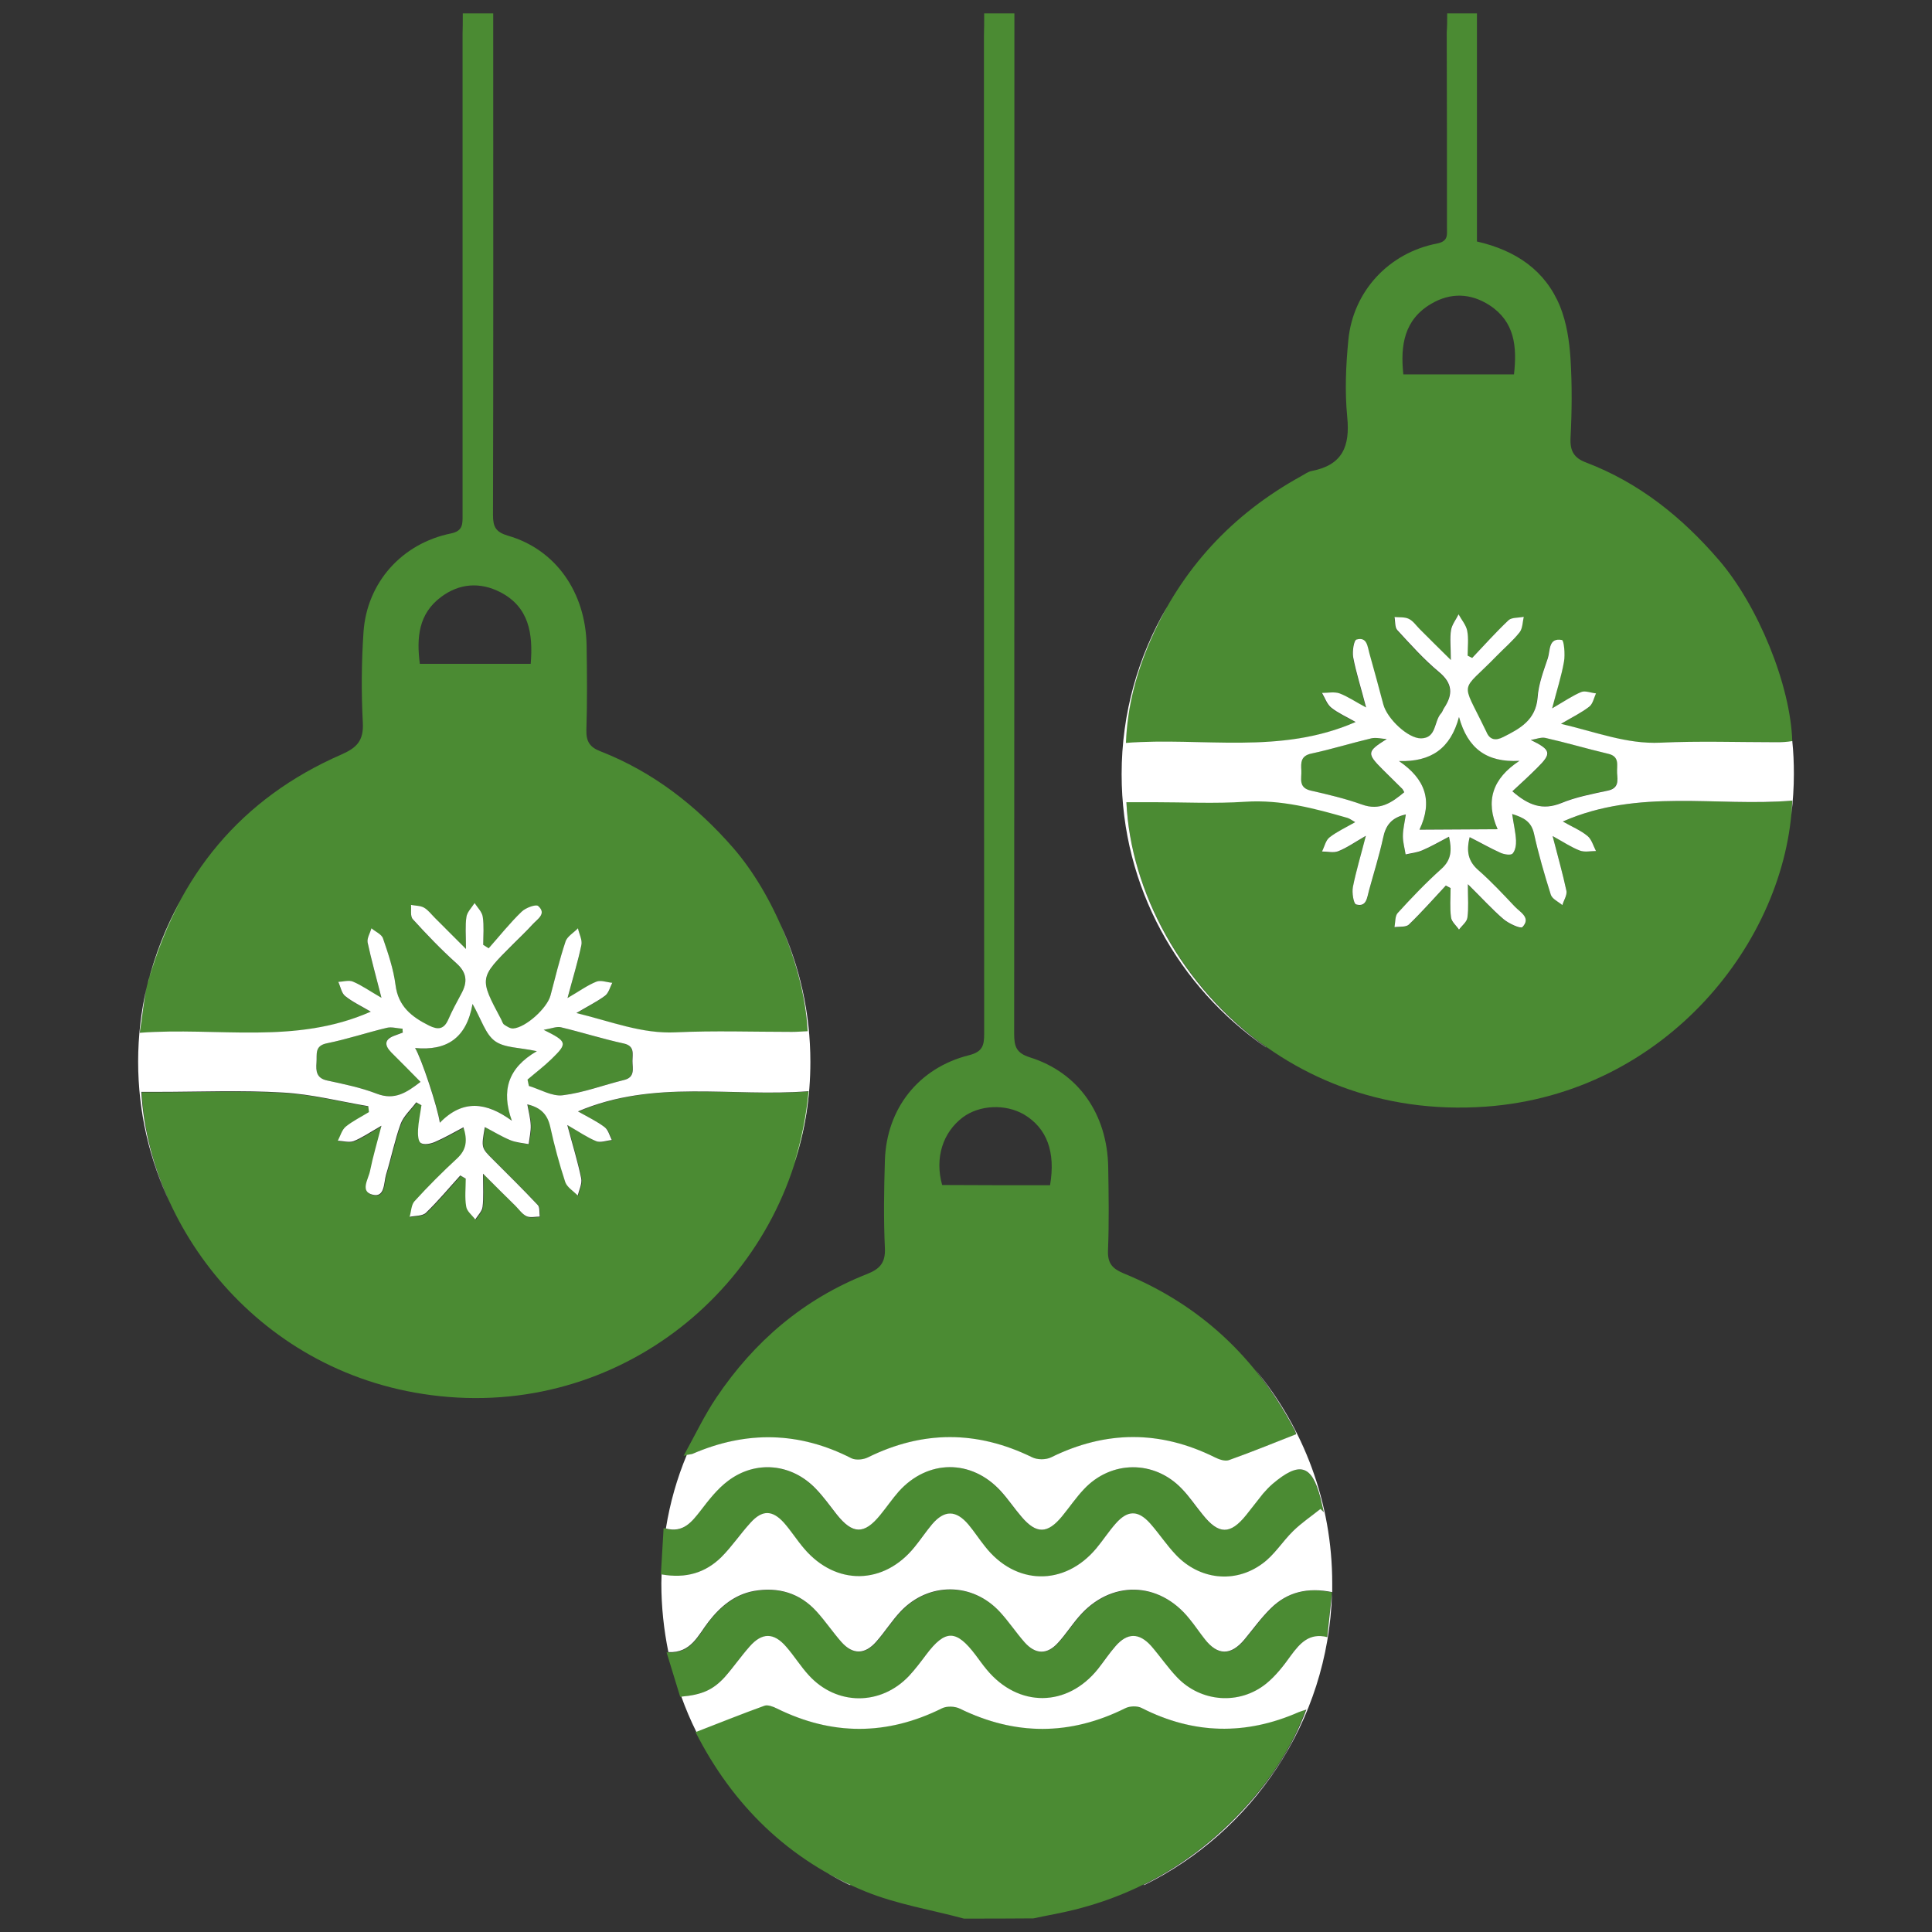
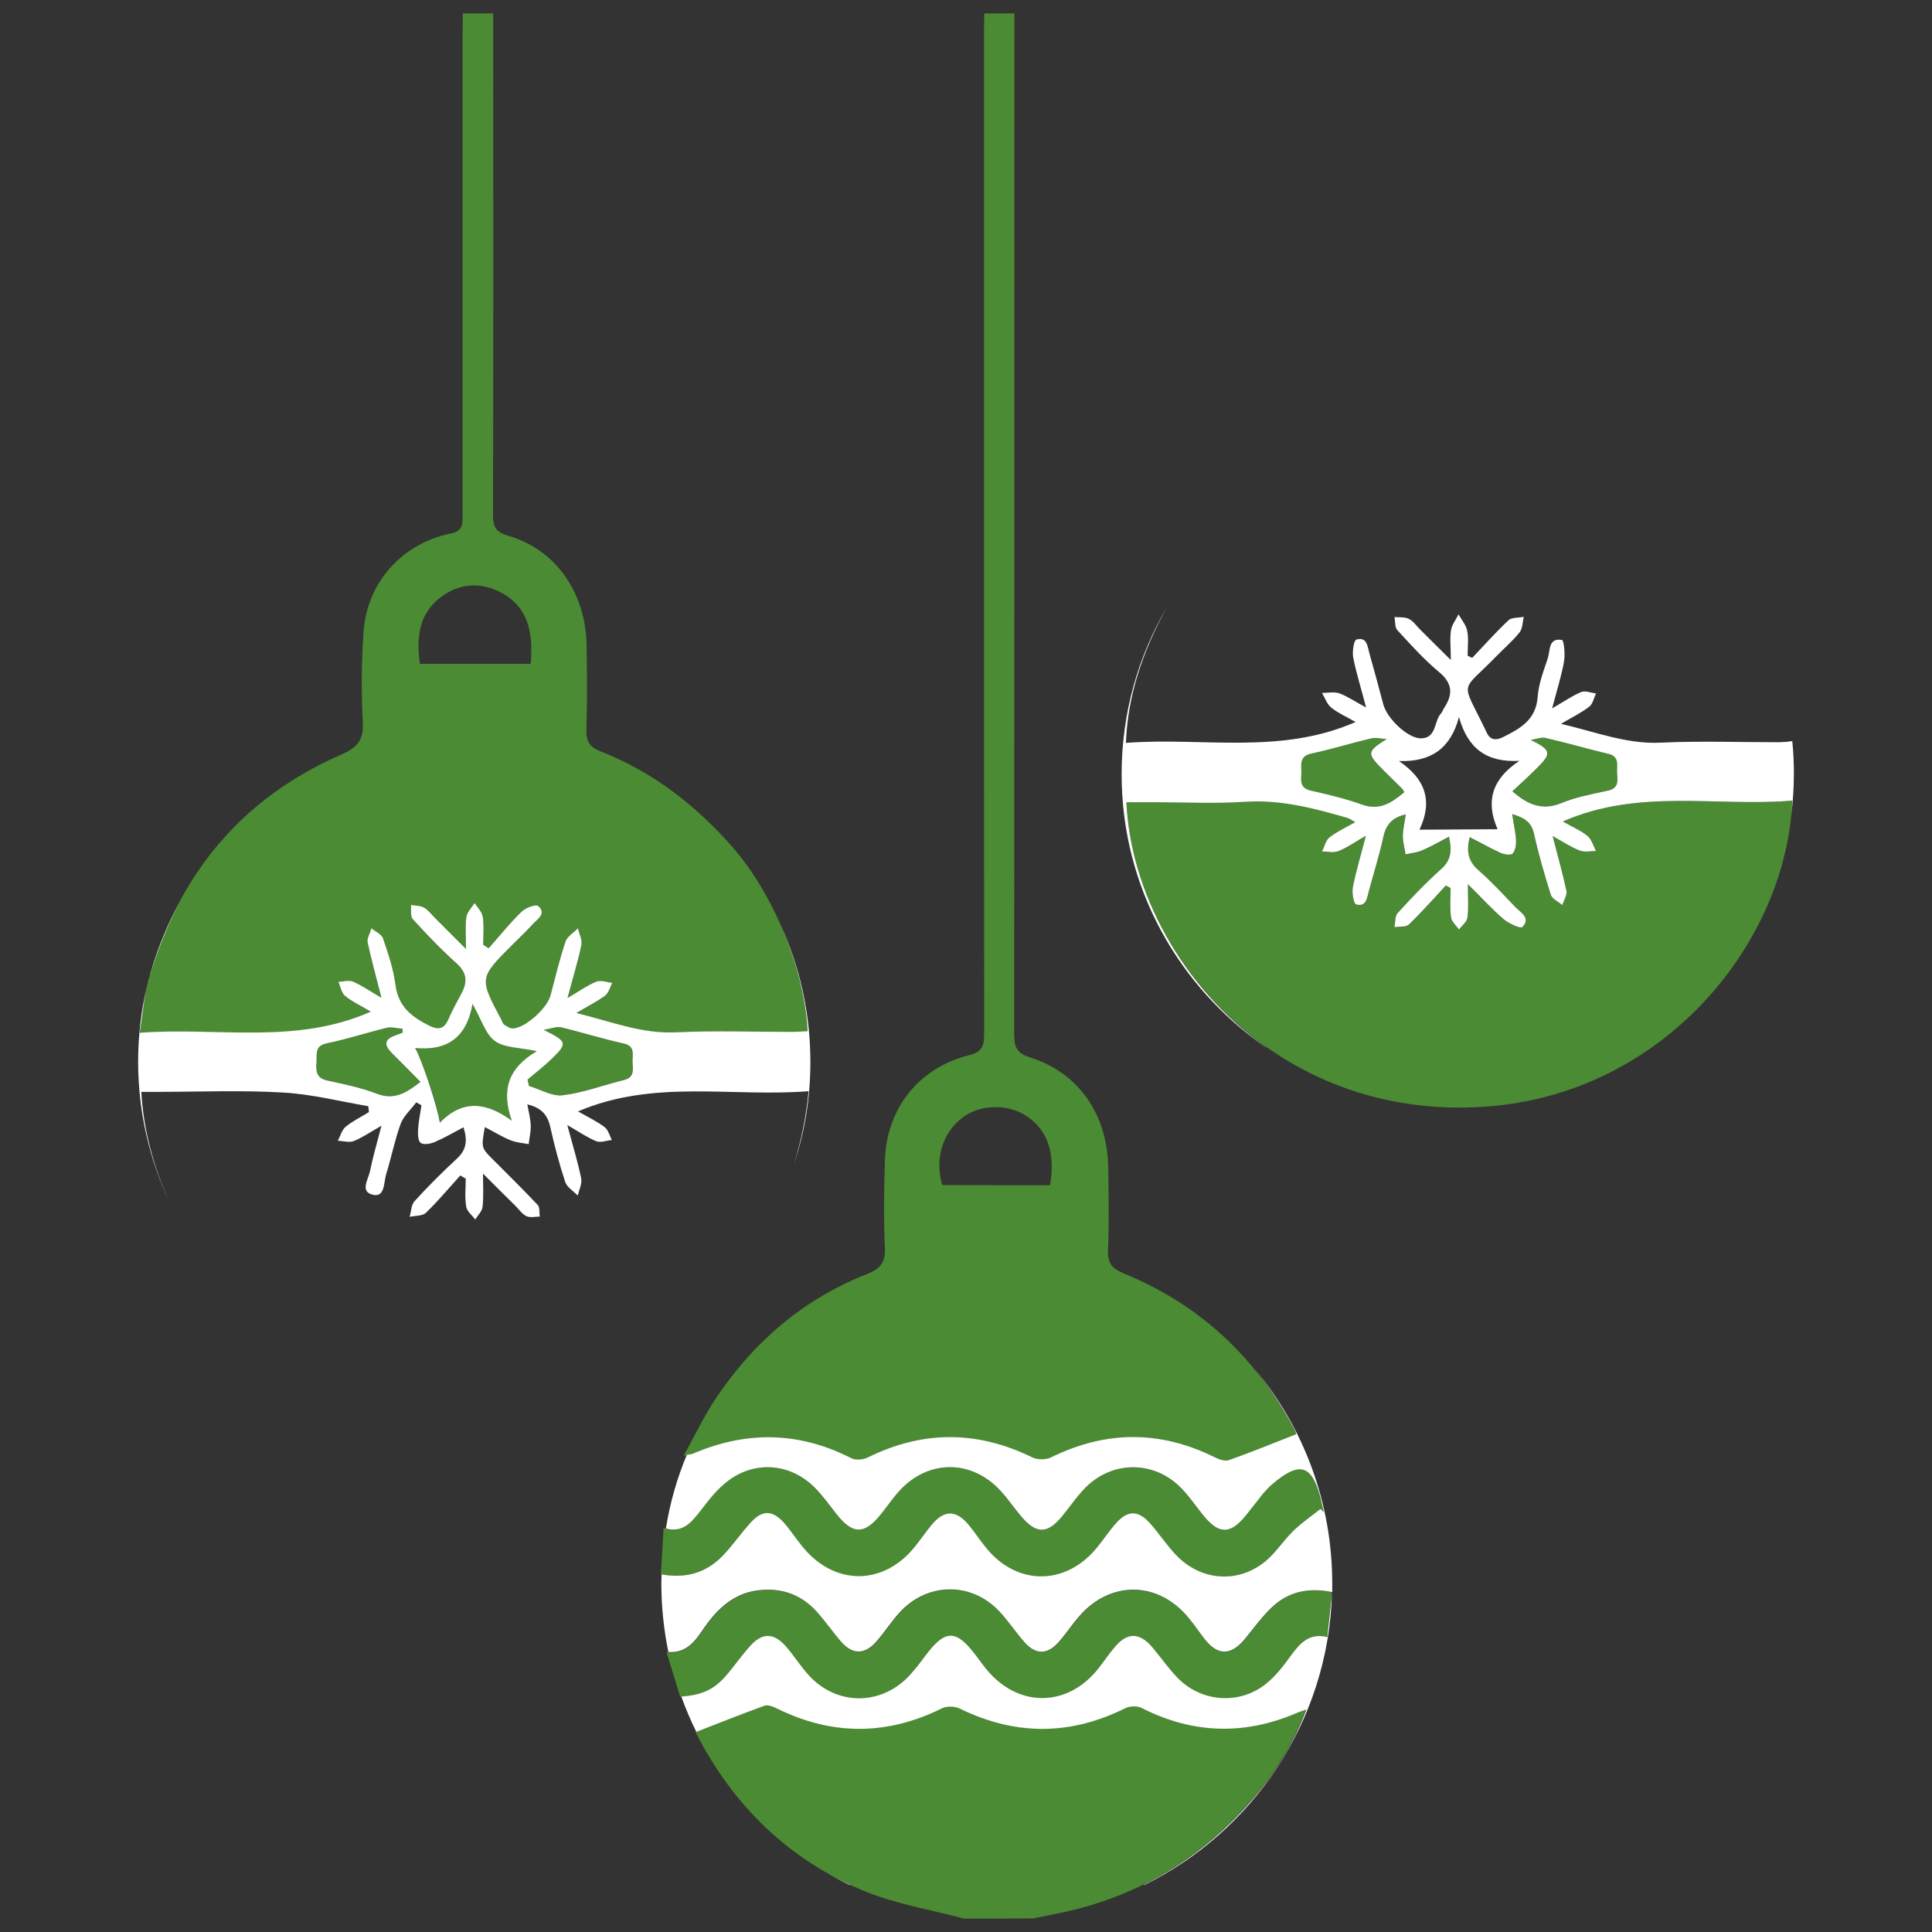
<svg xmlns="http://www.w3.org/2000/svg" version="1.1" id="Capa_1" x="0px" y="0px" viewBox="0 0 850.4 850.4" style="enable-background:new 0 0 850.4 850.4;" xml:space="preserve">
  <rect x="0" y="0" width="850.4" height="850.4" fill="#333333" stroke="none" />
  <style type="text/css">
	.st0{fill:#FFCD07;}
	.st1{fill:#4B8B33;}
	.st2{fill:#FFFFFF;}
</style>
  <g id="logo">
    <g>
      <g>
        <path class="st0" d="M-43.9-758.8" />
        <path class="st1" d="M-43.9-769.3 M-43.9-748.6" />
      </g>
    </g>
  </g>
  <g>
    <g id="tfFewE.tif">
      <g>
        <path class="st1" d="M424.3,844.5c-14.5-3.9-29.5-6.3-43.3-11.9c-33.9-13.8-58.6-38.1-74.9-70.3c10.2-4,20.1-7.9,30.2-11.6     c1.5-0.5,3.8,0.4,5.4,1.2c24.3,12,48.5,12,72.8-0.1c2.1-1,5.6-0.9,7.8,0.2c24.4,11.9,48.5,11.9,72.8-0.2c2-1,5.3-1.1,7.2-0.1     c22.8,11.6,45.8,12.1,69.2,1.8c0.7-0.3,1.5-0.5,3.3-1.1c-5.5,14.8-13.3,27.3-22.8,38.5c-21,24.8-47.3,41.8-79.1,49.7     c-6,1.5-12,2.5-18,3.8C444.7,844.5,434.5,844.5,424.3,844.5z" />
        <path class="st1" d="M203.7,5.9c4.8,0,8.5,0,13.4,0c0,3,0,5.7,0,8.5c0,70.8,0.1,141.5-0.1,212.3c0,5.2,1.2,7.5,6.6,9.1     c20.9,6,34.2,24.8,34.6,48.3c0.2,12.4,0.3,24.9-0.1,37.3c-0.1,5,1.5,7.5,6.2,9.3c23.2,9.1,42.2,23.9,58.5,42.6     c17.5,20.2,31.2,52.8,32.7,80.7c-2.3,0.1-4.6,0.3-6.9,0.3c-17.1,0-34.2-0.6-51.2,0.2c-14.9,0.7-28.1-4.7-43.7-8.5     c5.2-3.1,9.1-5,12.6-7.6c1.6-1.2,2.2-3.7,3.2-5.7c-2.4-0.2-5-1.3-7-0.5c-4,1.6-7.5,4.2-12.7,7.2c2.4-9,4.6-16.1,6.1-23.3     c0.5-2.3-1-4.9-1.5-7.4c-1.9,2-4.8,3.6-5.5,5.9c-2.6,7.8-4.5,15.8-6.6,23.7c-1.5,5.6-10.9,14.1-16.4,14.5c-1.3,0.1-2.8-0.9-4-1.7     c-0.6-0.4-0.9-1.5-1.3-2.3c-9.7-18.2-9.7-18.2,5-32.9c3-3,6.1-5.9,8.9-9c2.1-2.3,6.2-4.6,2.4-8c-1-0.9-5.6,0.8-7.3,2.5     c-5.2,5-9.7,10.7-14.5,16.1c-0.8-0.5-1.6-1-2.4-1.5c0-4.1,0.4-8.3-0.2-12.3c-0.3-2.2-2.3-4.1-3.6-6.1c-1.3,2-3.3,4-3.6,6.1     c-0.6,3.9-0.2,7.9-0.2,14.1c-5.5-5.5-9.6-9.6-13.7-13.7c-1.6-1.6-3-3.5-4.8-4.5c-1.6-0.9-3.8-0.8-5.7-1.2c0.2,2.1-0.4,5,0.8,6.3     c6.1,6.7,12.4,13.3,19.2,19.4c4.8,4.3,4.9,8.4,2.1,13.5c-2,3.7-4,7.4-5.7,11.3c-1.9,4.3-4.5,4.6-8.5,2.6     c-7.6-3.8-13.5-8.4-14.7-17.8c-0.9-7-3.2-13.8-5.5-20.5c-0.6-1.9-3.4-3-5.1-4.5c-0.6,2.1-2,4.3-1.7,6.2     c1.6,7.5,3.7,14.9,6.1,24.4c-5.2-3-8.7-5.5-12.5-7.1c-1.8-0.8-4.3,0-6.5,0.1c1,2.1,1.4,4.9,3,6.2c3.2,2.6,7.1,4.4,11.3,6.9     c-33.2,14.7-67.3,6.7-101.7,9.3c1.4-8.5,1.8-16.1,3.8-23.2c13-46.2,40.7-80.1,85-99.4c6.8-3,9.8-6.1,9.4-14     c-0.7-13.3-0.6-26.6,0.3-39.9c1.5-21.8,16.9-39,38.5-43.4c5.4-1.1,5.1-4.3,5.1-8.2c0-70.5,0-141.1,0-211.6     C203.7,12.2,203.7,9.4,203.7,5.9z M233.6,292.2c1.1-13.4-0.8-25-13.3-31.5c-8.9-4.6-18.1-4-26.2,2.1c-9.9,7.4-10.8,17.9-9.3,29.4     C201.2,292.2,217.2,292.2,233.6,292.2z" />
-         <path class="st1" d="M637,5.9c4.9,0,8.7,0,13.1,0c0,33.6,0,67,0,100.4c17.1,3.9,30.1,12.7,36.6,28.6c2.9,7.2,4.1,15.4,4.6,23.2     c0.7,11.5,0.6,23.1,0,34.6c-0.3,5.8,1.5,8.9,6.9,10.9c23.3,8.9,42.1,24,58.3,42.8c17.2,19.9,31.7,55.1,32.4,80.1     c-2.3,0.1-4.6,0.3-6.9,0.3c-17.1,0-34.2-0.6-51.2,0.2c-14.8,0.7-28.1-4.6-43.8-8.3c5.3-3.1,9.2-5,12.5-7.6c1.5-1.2,2-3.8,2.9-5.8     c-2.2-0.2-4.7-1.3-6.5-0.6c-3.8,1.6-7.3,4-12.8,7.2c2.1-8.1,4.1-14.2,5.2-20.5c0.6-3.2,0-9.5-0.9-9.6c-6-1.1-5.1,4.6-6.2,8     c-1.9,5.7-4.1,11.4-4.5,17.3c-0.8,9.9-7.7,13.7-15.1,17.4c-3.3,1.7-6,1.4-7.5-2.4c-0.2-0.4-0.4-0.8-0.6-1.2     c-10.6-22-10.9-15.5,5.1-32c3.4-3.5,7.2-6.7,10.2-10.5c1.3-1.7,1.3-4.5,1.8-6.8c-2.3,0.5-5.3,0.2-6.7,1.5     c-5.6,5.3-10.7,11-16,16.6c-0.7-0.3-1.3-0.7-2-1c0-3.7,0.5-7.5-0.2-11c-0.5-2.5-2.5-4.8-3.8-7.2c-1.1,2.3-2.9,4.5-3.3,6.9     c-0.6,3.6-0.1,7.4-0.1,13.2c-5.5-5.4-9.6-9.5-13.7-13.6c-1.6-1.6-2.9-3.6-4.8-4.5c-1.8-0.9-4.2-0.6-6.3-0.8     c0.4,1.9,0.1,4.5,1.2,5.7c5.9,6.4,11.7,12.9,18.3,18.4c6.2,5.1,6.3,10,2.3,16c-0.5,0.7-0.7,1.7-1.3,2.3c-3.2,3.5-1.9,10.9-8.8,11     c-5.7,0.1-14.9-8.6-16.6-14.9c-2-7.5-4-15-6.1-22.4c-0.9-3.1-1-7.5-5.7-6.2c-1.2,0.3-1.9,5.2-1.5,7.7c1.3,6.9,3.5,13.6,5.7,22.2     c-4.7-2.5-8-4.8-11.7-6.2c-2.3-0.8-5.1-0.2-7.7-0.2c1.3,2.2,2.2,5,4.1,6.5c3,2.4,6.7,4,10.7,6.3c-33.3,14.6-67.4,6.6-101.1,9.2     c0.6-16.3,4.7-31,10.7-44.9c13.8-31.8,36.2-55.9,66.5-72.6c1.6-0.9,3.1-2,4.7-2.3c13.5-2.6,16.9-10.8,15.6-23.8     c-1.1-11.2-0.6-22.6,0.5-33.9c2.1-21.4,17.8-38.3,39-42.4c5.1-1,4.4-3.9,4.4-7.1c0-28.6,0-57.2-0.1-85.9C637,11.6,637,9,637,5.9z      M617.7,164.8c16.5,0,32.5,0,48.7,0c1.4-12.3,0.3-23.2-10.7-30.4c-8.3-5.4-17.2-5.7-25.7-0.7     C618.2,140.6,616.3,151.8,617.7,164.8z" />
        <path class="st1" d="M433.2,5.9c4.8,0,8.6,0,13.3,0c0,3.2,0,6.2,0,9.2c0,146.6,0,293.3-0.1,439.9c0,5.6,0.9,8.5,6.9,10.4     c21.4,6.7,34.1,25,34.5,48.4c0.2,12.2,0.4,24.4-0.1,36.6c-0.2,5.7,1.9,8,6.9,10.1c33.5,13.7,58.4,37,75.2,69.1     c0.4,0.8,0.6,1.6,0.6,1.8c-10,3.9-19.7,7.9-29.6,11.4c-1.7,0.6-4.3-0.3-6.1-1.2c-24.1-12-48.1-11.9-72.2,0     c-2.3,1.1-6.1,1.1-8.4-0.1c-24.2-11.8-48.1-11.8-72.2,0.1c-2,1-5.3,1.3-7.2,0.4c-23-11.8-46.3-12.2-69.9-2     c-0.6,0.2-1.2,0.2-3.9,0.8c5.2-9.4,9.2-17.9,14.4-25.6c16.6-24.7,38.4-43.4,66.3-54.4c5.6-2.2,8.2-4.9,7.9-11.4     c-0.6-12.8-0.4-25.7,0-38.6c0.7-22.8,14.8-40.7,36.9-46.3c6.1-1.5,6.8-4.3,6.8-9.5c-0.1-146.4-0.1-292.8-0.1-439.2     C433.2,12.6,433.2,9.6,433.2,5.9z M462.2,521.7c2.5-14.7-1.4-25.1-11.4-31.1c-8.2-4.8-19.6-4.3-27,1.2c-8.9,6.7-12.4,18-9.1,29.8     C430.6,521.7,446.5,521.7,462.2,521.7z" />
        <path class="st1" d="M596.5,362c-4.2,2.4-8.1,4.2-11.3,6.7c-1.7,1.3-2.2,4.1-3.3,6.2c2.4,0,5,0.7,7.1-0.1     c3.8-1.5,7.2-3.9,12.2-6.8c-2.2,8.6-4.3,15.5-5.7,22.5c-0.5,2.5,0.3,7.4,1.4,7.7c4.7,1.3,4.8-3.1,5.7-6.2     c2.1-7.7,4.5-15.3,6.2-23.1c1.1-5.4,3.6-8.9,10-10.3c-0.5,3.4-1.3,6.5-1.3,9.6c0,2.7,0.8,5.4,1.2,8c2.5-0.6,5-0.8,7.3-1.8     c3.8-1.6,7.4-3.7,11.8-6c1.3,5.9,1.1,10.2-3.4,14.2c-6.8,6.1-13.1,12.7-19.2,19.4c-1.2,1.3-1,4.1-1.4,6.2c2.1-0.3,5,0.1,6.3-1.1     c5.7-5.5,10.9-11.4,16.3-17.2c0.7,0.4,1.4,0.7,2.1,1.1c0,4.3-0.4,8.7,0.2,12.9c0.2,1.9,2.3,3.6,3.5,5.4c1.3-1.8,3.5-3.4,3.7-5.3     c0.6-4.1,0.2-8.4,0.2-14.7c6.1,6,10.6,11,15.6,15.3c2.3,2,7.6,4.4,8.4,3.6c3.9-4.1-0.9-6.5-3.3-9c-5.2-5.5-10.3-11-16-16     c-4.5-3.9-5.5-8.2-3.9-14.6c4.8,2.4,9.1,4.9,13.6,6.8c1.6,0.7,4.5,1.2,5.3,0.3c1.2-1.3,1.6-3.8,1.5-5.8     c-0.2-3.7-1.1-7.3-1.7-11.6c5.1,1.6,8.4,3.3,9.6,8.6c2,9.1,4.6,18,7.4,26.9c0.6,1.9,3.3,3.1,5.1,4.6c0.6-2.1,2.1-4.3,1.8-6.2     c-1.6-7.5-3.7-14.9-6.1-24.2c4.9,2.7,8.3,5,12,6.4c2.1,0.8,4.7,0.2,7.1,0.2c-1.2-2.3-1.9-5.1-3.7-6.6c-3-2.5-6.7-4-10.9-6.4     c33.4-14.7,67.6-6.4,101-9.2c-2.5,61.7-55.6,129-134.9,134.7c-93.3,6.7-155.2-67.9-158.2-134.3c4,0,7.9,0,11.8,0     c13.5,0,27.1,0.7,40.6-0.2c15.7-1,30.3,2.9,44.9,7.1C594,360.3,594.9,361,596.5,362z" />
-         <path class="st1" d="M356.1,480.4c-7,79.4-76.6,141.1-158.6,134.5c-81-6.5-131.8-73.3-135.1-134.1c2.4,0,4.8,0,7.2,0     c18.4,0,36.9-0.8,55.2,0.3c12.6,0.7,25,3.9,37.5,6c0.1,0.9,0.2,1.7,0.3,2.6c-3.4,2.1-7.1,3.9-10.2,6.4c-1.7,1.4-2.4,4.1-3.5,6.2     c2.3,0.1,4.9,0.9,6.9,0.2c3.6-1.4,6.9-3.7,12.3-6.8c-2,7.8-3.8,13.8-5,19.8c-0.7,3.7-4.7,9.3,1.3,10.6c5.2,1.2,4.7-5.3,5.7-8.8     c2.3-7.4,3.8-15.1,6.4-22.3c1.3-3.6,4.6-6.4,6.9-9.6c0.8,0.4,1.5,0.9,2.3,1.3c-0.5,3.6-1.3,7.2-1.5,10.8c-0.1,2,0,5,1.2,5.8     c1.4,0.9,4.2,0.4,6.1-0.4c4.2-1.8,8.2-4.1,12.7-6.5c1.8,5.7,1.4,9.8-2.8,13.7c-6.5,6-12.8,12.3-18.8,18.9     c-1.4,1.6-1.4,4.5-2.1,6.8c2.4-0.5,5.7-0.3,7.2-1.8c5.3-5.1,10.1-10.9,15.1-16.4c0.8,0.5,1.6,0.9,2.4,1.4c0,4.1-0.5,8.3,0.2,12.3     c0.3,2.1,2.6,3.8,4,5.7c1.1-1.9,3-3.6,3.2-5.6c0.5-4.1,0.2-8.2,0.2-14.6c5.7,5.7,10,10,14.3,14.2c1.6,1.6,2.9,3.6,4.8,4.5     c1.6,0.8,3.9,0.2,5.9,0.2c-0.3-1.8,0.1-4.2-1-5.3c-6.4-6.8-13-13.3-19.6-19.9c-5.2-5.2-5.2-5.1-3.6-14.3c3.9,2,7.4,4.2,11.3,5.8     c2.5,1,5.3,1.2,8,1.7c0.3-2.7,1-5.5,0.9-8.2c-0.1-3-0.9-6-1.5-9.3c6,1.4,8.9,4.5,10.1,9.9c1.8,8.2,4,16.4,6.6,24.3     c0.8,2.3,3.6,4,5.5,5.9c0.6-2.5,2-5.2,1.5-7.6c-1.5-7.3-3.7-14.4-6.1-23.4c5.2,3,8.8,5.5,12.7,7.1c1.9,0.8,4.6-0.3,6.9-0.5     c-1-2-1.6-4.5-3.2-5.7c-3.3-2.5-7.1-4.3-11.7-6.9C288.1,474.9,322.2,483.1,356.1,480.4z" />
        <path class="st1" d="M581.1,664.3c-4,3.2-8.3,6.1-12,9.7c-4.7,4.6-8.3,10.6-13.6,14.4c-12.1,8.9-27.7,7-38-3.9     c-4.1-4.3-7.4-9.4-11.4-13.9c-5.3-5.9-9.9-5.8-15.1,0.1c-3.1,3.5-5.6,7.4-8.6,11c-14,16.7-35.6,16.3-49-1     c-2.5-3.1-4.7-6.5-7.2-9.5c-5.5-6.5-10.6-6.5-16-0.2c-2.7,3.2-5,6.7-7.7,10c-13.5,16.8-34.6,17.2-48.6,0.8     c-3.2-3.7-5.8-7.9-9-11.5c-5.1-5.6-9.5-5.6-14.6,0c-4.5,4.9-8.2,10.5-12.9,15.2c-7,6.9-15.7,9.5-26.5,7.5     c0.4-6.7,0.8-13.1,1.2-20.4c8.4,2.6,12.2-2.4,16.2-7.7c3.6-4.7,7.4-9.6,12.1-13.1c12.2-9.2,28-7.6,38.6,3.5     c3.4,3.5,6.2,7.5,9.2,11.3c7,8.8,12.1,8.9,19.1,0.3c2.8-3.4,5.3-7.1,8.2-10.4c12.8-14.2,32-14.3,44.9-0.2c3.3,3.6,6,7.7,9.2,11.4     c6.5,7.6,11.4,7.5,17.8-0.3c3.2-3.9,6.1-8.2,9.6-11.9c12-12.8,31-12.9,43.1-0.2c3.4,3.5,6.1,7.6,9.2,11.4     c7,8.8,12.1,8.9,19.1,0.2c2.5-3.1,4.9-6.3,7.4-9.4c1.3-1.5,2.7-3,4.2-4.3c11.9-10.1,17.3-8.5,21.1,6c0.5,2.1,1,4.3,1.5,6.4     C582.1,665.2,581.6,664.7,581.1,664.3z" />
        <path class="st1" d="M586.3,700.9c-0.8,6.9-1.4,13-2.2,19.8c-7.9-2-12,2.7-16,8.1c-3.2,4.5-6.7,9-10.9,12.4     c-11.8,9.5-28.7,8.2-39.2-2.8c-4.1-4.3-7.5-9.3-11.4-13.8c-5.3-5.9-10.5-5.9-15.7,0.1c-2.8,3.2-5.1,6.7-7.7,10     c-13.6,17-35.1,17.1-49,0.3c-1.7-2-3.2-4.2-4.8-6.3c-8.6-11.4-13.4-11.5-21.9-0.2c-2.4,3.2-4.8,6.4-7.5,9.3     c-12.5,13.2-31.9,13.1-44.1-0.3c-3.6-3.9-6.4-8.5-9.9-12.5c-5.5-6.4-10.7-6.4-16.2-0.1c-3.8,4.3-7.1,9.1-10.9,13.4     c-5.3,5.8-10.2,7.8-19.5,8.6c-1.9-6.1-3.8-12.4-6-19.6c10.7,1,13.9-7.3,18.6-13.4c5.2-6.7,11.4-11.9,19.9-13.5     c10.8-1.9,20.3,0.9,27.7,9.1c3.9,4.3,7.1,9.1,10.9,13.4c5,5.6,10.3,5.5,15.3-0.2c3.8-4.3,6.9-9.3,10.8-13.4     c12.3-12.9,31.5-12.8,43.6,0.3c3.9,4.2,7.1,9.1,10.9,13.4c4.8,5.4,9.9,5.4,14.7,0.2c3.3-3.6,5.9-7.7,9.1-11.4     c13.9-16.3,35.3-15.9,48.7,0.8c2.4,2.9,4.5,6.1,6.8,9c5.7,7.3,11.5,7.3,17.5,0.1c3.8-4.6,7.3-9.5,11.6-13.7     C566.6,700.8,575.6,698.6,586.3,700.9z" />
        <path class="st1" d="M182.7,461.3c13.7,1.3,22.6-4.1,25.3-19.4c3.9,6.9,5.7,13.3,9.8,16.3c4.2,3.1,10.7,2.8,18.5,4.5     c-12.7,7.4-15.6,17.4-10.9,30.6c-11.1-8.1-21.5-9.6-31.7,0.9C192.8,487.6,185.6,465.8,182.7,461.3z" />
-         <path class="st1" d="M624.8,365.2c6-12.7,2.6-22.3-9-30.2c14.1,0.4,22.7-5.5,26.4-19.4c3.8,13.8,12.1,20.1,26.6,19.3     c-11.8,7.9-15.1,17.8-9.6,30.2C658.1,365,626.3,365.2,624.8,365.2z" />
        <path class="st1" d="M610.3,325.3c-8.8,5.5-8.9,6.3-1.7,13.5c2.8,2.8,5.7,5.6,8.5,8.4c0.3,0.3,0.5,0.8,0.9,1.5     c-5.4,4.6-10.7,8.3-18.7,5.4c-7.3-2.6-14.9-4.4-22.4-6.1c-5.7-1.3-4-5.4-4.2-8.9c-0.2-3.4-0.3-6.4,4.4-7.4     c8.9-1.9,17.5-4.6,26.4-6.7C605.6,324.5,608,325.2,610.3,325.3z" />
        <path class="st1" d="M177.3,454.4c-1.2,0.4-2.3,0.9-3.5,1.3c-4.5,1.6-4.8,4.1-1.6,7.4c4.2,4.2,8.4,8.4,12.9,13     c-5.9,4.7-11.2,8.4-19.3,5.3c-7-2.7-14.4-4.2-21.8-5.8c-4.7-1-5-4.1-4.7-7.9c0.3-3.6-1-7.4,4.7-8.5c8.9-1.8,17.5-4.7,26.3-6.8     c2.2-0.5,4.6,0.3,6.9,0.4C177.2,453.3,177.2,453.9,177.3,454.4z" />
        <path class="st1" d="M232.1,475.2c3.5-3,7.2-5.8,10.5-9c7.2-7,7.1-7.7-3.4-12.9c3.6-0.6,5.8-1.6,7.7-1.1     c9.2,2.2,18.3,5.1,27.5,7.1c5,1.1,3.9,4.6,3.9,7.7c0,3.3,1.4,7.2-3.8,8.4c-9,2.2-17.8,5.6-26.9,6.7c-4.7,0.6-9.9-2.6-14.9-4.1     C232.5,477.1,232.3,476.1,232.1,475.2z" />
        <path class="st1" d="M665.8,348.3c3.9-3.6,7.5-6.9,10.9-10.3c6.5-6.4,6.2-7.9-2.8-12.3c2.2-0.3,4.5-1.3,6.4-0.9     c9.3,2.1,18.4,4.8,27.7,7c5.2,1.2,3.7,5.2,3.9,8.5c0.2,3.3,0.5,6.6-4.2,7.6c-6.9,1.5-14,2.8-20.5,5.5     C679.1,356.8,672.8,354.5,665.8,348.3z" />
      </g>
    </g>
    <g>
      <path class="st2" d="M586.3,701.5c-0.7,6.6-1.4,12.5-2.1,19.1c-7.9-2-12,2.7-16,8.1c-3.2,4.5-6.7,9-10.9,12.4    c-11.8,9.5-28.7,8.2-39.2-2.8c-4.1-4.3-7.5-9.3-11.4-13.8c-5.3-5.9-10.5-5.9-15.7,0.1c-2.8,3.2-5.1,6.7-7.7,10    c-13.6,17-35.1,17.1-49,0.3c-1.7-2-3.2-4.2-4.8-6.3c-8.6-11.4-13.4-11.5-21.9-0.2c-2.4,3.2-4.8,6.4-7.5,9.3    c-12.5,13.2-31.9,13.1-44.1-0.3c-3.6-3.9-6.4-8.5-9.9-12.5c-5.5-6.4-10.7-6.4-16.2-0.1c-3.8,4.3-7.1,9.1-10.9,13.4    c-5.2,5.7-10.1,7.8-19.1,8.6c1.9,5.3,4.1,10.5,6.6,15.5c10.1-3.9,20-7.9,30-11.5c1.5-0.5,3.8,0.4,5.4,1.2    c24.3,12,48.5,12,72.8-0.1c2.1-1,5.6-0.9,7.8,0.2c24.4,11.9,48.5,11.9,72.8-0.2c2-1,5.3-1.1,7.2-0.1c22.8,11.6,45.8,12.1,69.2,1.8    c0.7-0.3,1.5-0.5,3.3-1.1c-5.5,14.8-13.3,27.3-22.8,38.5c-14,16.5-30.3,29.5-48.9,38.7h0.4C551.2,806.3,584.6,757.9,586.3,701.5z" />
      <path class="st2" d="M569.9,629.5c0.4,0.8,0.6,1.6,0.6,1.8c-10,3.9-19.7,7.9-29.6,11.4c-1.7,0.6-4.3-0.3-6.1-1.2    c-24.1-12-48.1-11.9-72.2,0c-2.3,1.1-6.1,1.1-8.4-0.1c-24.2-11.8-48.1-11.8-72.2,0.1c-2,1-5.3,1.3-7.2,0.4    c-23-11.8-46.3-12.2-69.9-2c-0.5,0.2-1,0.2-2.6,0.5c-4.3,10.3-7.4,21.1-9.2,32.4c7.7,2,11.4-2.9,15.3-7.9    c3.6-4.7,7.4-9.6,12.1-13.1c12.2-9.2,28-7.6,38.6,3.5c3.4,3.5,6.2,7.5,9.2,11.3c7,8.8,12.1,8.9,19.1,0.3c2.8-3.4,5.3-7.1,8.2-10.4    c12.8-14.2,32-14.3,44.9-0.2c3.3,3.6,6,7.7,9.2,11.4c6.5,7.6,11.4,7.5,17.8-0.3c3.2-3.9,6.1-8.2,9.6-11.9    c12-12.8,31-12.9,43.1-0.2c3.4,3.5,6.1,7.6,9.2,11.4c7,8.8,12.1,8.9,19.1,0.2c2.5-3.1,4.9-6.3,7.4-9.4c1.3-1.5,2.7-3,4.2-4.3    c11.9-10.1,17.3-8.5,21.1,6c0.5,2.1,1,4.3,1.5,6.4c-0.5-0.5-1-0.9-1.5-1.4c-4,3.2-8.3,6.1-12,9.7c-4.7,4.6-8.3,10.6-13.6,14.4    c-12.1,8.9-27.7,7-38-3.9c-4.1-4.3-7.4-9.4-11.4-13.9c-5.3-5.9-9.9-5.8-15.1,0.1c-3.1,3.5-5.6,7.4-8.6,11c-14,16.7-35.6,16.3-49-1    c-2.5-3.1-4.7-6.5-7.2-9.5c-5.5-6.5-10.6-6.5-16-0.2c-2.7,3.2-5,6.7-7.7,10c-13.5,16.8-34.6,17.2-48.6,0.8    c-3.2-3.7-5.8-7.9-9-11.5c-5.1-5.6-9.5-5.6-14.6,0c-4.5,4.9-8.2,10.5-12.9,15.2c-7,6.9-15.6,9.5-26.3,7.6c0,1.3-0.1,2.6-0.1,3.9    c0,10.4,1.1,20.5,3.1,30.3c10,0.5,13.1-7.5,17.7-13.4c5.2-6.7,11.4-11.9,19.9-13.5c10.8-1.9,20.3,0.9,27.7,9.1    c3.9,4.3,7.1,9.1,10.9,13.4c5,5.6,10.3,5.5,15.3-0.2c3.8-4.3,6.9-9.3,10.8-13.4c12.3-12.9,31.5-12.8,43.6,0.3    c3.9,4.2,7.1,9.1,10.9,13.4c4.8,5.4,9.9,5.5,14.7,0.2c3.3-3.6,5.9-7.7,9.1-11.4c13.9-16.3,35.3-15.9,48.7,0.8    c2.4,2.9,4.5,6.1,6.8,9c5.7,7.3,11.5,7.3,17.5,0.1c3.8-4.6,7.3-9.5,11.6-13.7c7.3-7.2,16.2-9.3,27-7.1c0-1.3,0-2.6,0-3.8    c0-35.8-12.7-68.6-33.9-94.2C559,610.9,564.8,619.8,569.9,629.5z" />
      <path class="st2" d="M364.1,824.4c3.2,1.9,6.5,3.7,9.9,5.3h0.4C370.8,828.1,367.4,826.3,364.1,824.4z" />
    </g>
    <path class="st2" d="M782.1,326.7c-17.1,0-34.2-0.6-51.2,0.2c-14.8,0.7-28.1-4.6-43.8-8.3c5.3-3.1,9.2-5,12.5-7.6   c1.5-1.2,2-3.8,2.9-5.8c-2.2-0.2-4.7-1.3-6.5-0.6c-3.8,1.6-7.3,4-12.8,7.2c2.1-8.1,4.1-14.2,5.2-20.5c0.6-3.2,0-9.5-0.9-9.6   c-6-1.1-5.1,4.6-6.2,8c-1.9,5.7-4.1,11.4-4.5,17.3c-0.8,9.9-7.7,13.7-15.1,17.4c-3.3,1.7-6,1.4-7.5-2.4c-0.2-0.4-0.4-0.8-0.6-1.2   c-10.6-22-10.9-15.5,5.1-32c3.4-3.5,7.2-6.7,10.2-10.5c1.3-1.7,1.3-4.5,1.8-6.8c-2.3,0.5-5.3,0.2-6.7,1.5c-5.6,5.3-10.7,11-16,16.6   c-0.7-0.3-1.3-0.7-2-1c0-3.7,0.5-7.5-0.2-11c-0.5-2.5-2.5-4.8-3.8-7.2c-1.1,2.3-2.9,4.5-3.3,6.9c-0.6,3.6-0.1,7.4-0.1,13.2   c-5.5-5.4-9.6-9.5-13.7-13.6c-1.6-1.6-2.9-3.6-4.8-4.5c-1.8-0.9-4.2-0.6-6.3-0.8c0.4,1.9,0.1,4.5,1.2,5.7   c5.9,6.4,11.7,12.9,18.3,18.4c6.2,5.1,6.3,10,2.3,16c-0.5,0.7-0.7,1.7-1.3,2.3c-3.2,3.5-1.9,10.9-8.8,11   c-5.7,0.1-14.9-8.6-16.6-14.9c-2-7.5-4-15-6.1-22.4c-0.9-3.1-1-7.5-5.7-6.2c-1.2,0.3-1.9,5.2-1.5,7.7c1.3,6.9,3.5,13.6,5.7,22.2   c-4.7-2.5-8-4.8-11.7-6.2c-2.3-0.8-5.1-0.2-7.7-0.2c1.3,2.2,2.2,5,4.1,6.5c3,2.4,6.7,4,10.7,6.3c-33.3,14.6-67.4,6.6-101.1,9.2   c0.6-16.3,4.7-31,10.7-44.9c2.3-5.3,4.8-10.3,7.5-15.1c-12.8,21.7-20.1,46.9-20.1,73.8c0,49.8,25.1,93.7,63.5,120.2h0.1   c-37.3-26.5-59.7-68.7-61.5-107.9c4,0,7.9,0,11.8,0c13.5,0,27.1,0.7,40.6-0.2c15.7-1,30.3,2.9,44.9,7.1c1,0.3,1.8,1,3.4,1.9   c-4.2,2.4-8.1,4.2-11.3,6.7c-1.7,1.3-2.2,4.1-3.3,6.2c2.4,0,5,0.7,7.1-0.1c3.8-1.5,7.2-3.9,12.2-6.8c-2.2,8.6-4.3,15.5-5.7,22.5   c-0.5,2.5,0.3,7.4,1.4,7.7c4.7,1.3,4.8-3.1,5.7-6.2c2.1-7.7,4.5-15.3,6.2-23.1c1.1-5.4,3.6-8.9,10-10.3c-0.5,3.4-1.3,6.5-1.3,9.6   c0,2.7,0.8,5.4,1.2,8c2.5-0.6,5-0.8,7.3-1.8c3.8-1.6,7.4-3.7,11.8-6c1.3,5.9,1.1,10.2-3.4,14.2c-6.8,6.1-13.1,12.7-19.2,19.4   c-1.2,1.3-1,4.1-1.4,6.2c2.1-0.3,5,0.1,6.3-1.1c5.7-5.5,10.9-11.4,16.3-17.2c0.7,0.4,1.4,0.7,2.1,1.1c0,4.3-0.4,8.7,0.2,12.9   c0.2,1.9,2.3,3.6,3.5,5.4c1.3-1.8,3.5-3.4,3.7-5.3c0.6-4.1,0.2-8.4,0.2-14.7c6.1,6,10.6,11,15.6,15.3c2.3,2,7.6,4.4,8.4,3.6   c3.9-4.1-0.9-6.5-3.3-9c-5.2-5.5-10.3-11-16-16c-4.5-3.9-5.5-8.2-3.9-14.6c4.8,2.4,9.1,4.9,13.6,6.9c1.6,0.7,4.5,1.2,5.3,0.3   c1.2-1.3,1.6-3.8,1.5-5.8c-0.2-3.7-1.1-7.3-1.7-11.6c5.1,1.6,8.4,3.3,9.6,8.6c2,9.1,4.6,18,7.4,26.9c0.6,1.9,3.3,3.1,5.1,4.6   c0.6-2.1,2.1-4.3,1.8-6.2c-1.6-7.5-3.7-14.9-6.1-24.2c4.9,2.7,8.3,5,12,6.4c2.1,0.8,4.7,0.2,7.1,0.2c-1.2-2.3-1.9-5.1-3.7-6.6   c-3-2.5-6.7-4-10.9-6.4c33.4-14.7,67.6-6.4,101-9.2c-0.1,2-0.2,4-0.4,6.1c0.7-5.9,1.1-11.8,1.1-17.9c0-4.9-0.2-9.7-0.7-14.4   C786.5,326.6,784.3,326.7,782.1,326.7z M599.4,354.1c-7.3-2.6-14.9-4.4-22.4-6.1c-5.7-1.3-4-5.4-4.2-8.9c-0.2-3.4-0.3-6.4,4.4-7.4   c8.9-1.9,17.5-4.6,26.4-6.7c2.1-0.5,4.5,0.2,6.8,0.3c-8.8,5.5-8.9,6.3-1.7,13.5c2.8,2.8,5.7,5.6,8.5,8.4c0.3,0.3,0.5,0.8,0.9,1.5   C612.6,353.3,607.3,357,599.4,354.1z M659.2,365c-1.1,0-32.9,0.2-34.4,0.2c6-12.7,2.6-22.3-9-30.2c14.1,0.4,22.7-5.5,26.4-19.4   c3.8,13.8,12.1,20.1,26.6,19.3C656.9,342.7,653.7,352.6,659.2,365z M707.7,348c-6.9,1.5-14,2.8-20.5,5.5c-8.2,3.3-14.4,1-21.5-5.2   c3.9-3.6,7.5-6.9,10.9-10.3c6.5-6.4,6.2-7.9-2.8-12.3c2.2-0.3,4.5-1.3,6.4-0.9c9.3,2.1,18.4,4.8,27.7,7c5.2,1.2,3.7,5.2,3.9,8.5   C712.1,343.7,712.5,347,707.7,348z" />
    <g>
      <path class="st2" d="M356.7,467.4c0-21.7-4.8-42.3-13.3-60.8c6.8,15.3,11.3,32.1,12.1,47.3c-2.3,0.1-4.6,0.3-6.9,0.3    c-17.1,0-34.2-0.6-51.2,0.2c-14.9,0.7-28.1-4.7-43.7-8.5c5.2-3.1,9.1-5,12.6-7.6c1.6-1.2,2.2-3.7,3.2-5.7c-2.4-0.2-5-1.3-7-0.5    c-4,1.6-7.5,4.2-12.7,7.2c2.4-9,4.6-16.1,6.1-23.3c0.5-2.3-1-4.9-1.5-7.4c-1.9,2-4.8,3.6-5.5,5.9c-2.6,7.8-4.5,15.8-6.6,23.7    c-1.5,5.6-10.9,14.1-16.4,14.5c-1.3,0.1-2.8-0.9-4-1.7c-0.6-0.4-0.9-1.5-1.3-2.3c-9.7-18.2-9.7-18.2,5-32.9c3-3,6.1-5.9,8.9-9    c2.1-2.3,6.2-4.6,2.4-8c-1-0.9-5.6,0.8-7.3,2.5c-5.2,5-9.7,10.7-14.5,16.1c-0.8-0.5-1.6-1-2.4-1.5c0-4.1,0.4-8.3-0.2-12.3    c-0.3-2.2-2.3-4.1-3.6-6.1c-1.3,2-3.3,4-3.6,6.1c-0.6,3.9-0.2,7.9-0.2,14.1c-5.5-5.5-9.6-9.6-13.7-13.7c-1.6-1.6-3-3.5-4.8-4.5    c-1.6-0.9-3.8-0.8-5.7-1.2c0.2,2.1-0.4,5,0.8,6.3c6.1,6.7,12.4,13.3,19.2,19.4c4.8,4.3,4.9,8.4,2.1,13.5c-2,3.7-4,7.4-5.7,11.3    c-1.9,4.3-4.5,4.6-8.5,2.6c-7.6-3.8-13.5-8.4-14.7-17.8c-0.9-7-3.2-13.8-5.5-20.5c-0.6-1.9-3.4-3-5.1-4.5c-0.6,2.1-2,4.3-1.7,6.2    c1.6,7.5,3.7,14.9,6.1,24.4c-5.2-3-8.7-5.5-12.5-7.1c-1.8-0.8-4.3,0-6.5,0.1c1,2.1,1.4,4.9,3,6.2c3.2,2.6,7.1,4.4,11.3,6.9    c-33.2,14.7-67.3,6.7-101.7,9.3c1.2-7.2,1.7-13.8,3-19.9c-2.4,10.5-3.7,21.4-3.7,32.6c0,22.3,5.1,43.5,14.1,62.4    c-7.4-15.9-11.8-32.7-12.7-49.1c2.4,0,4.8,0,7.2,0c18.4,0,36.9-0.8,55.2,0.3c12.6,0.7,25,3.9,37.5,6c0.1,0.9,0.2,1.7,0.3,2.6    c-3.4,2.1-7.1,3.9-10.2,6.4c-1.7,1.4-2.4,4.1-3.5,6.2c2.3,0.1,4.9,0.9,6.9,0.2c3.6-1.4,6.9-3.7,12.3-6.8c-2,7.8-3.8,13.8-5,19.8    c-0.7,3.7-4.7,9.3,1.3,10.6c5.2,1.2,4.7-5.3,5.7-8.8c2.3-7.4,3.8-15.1,6.4-22.3c1.3-3.6,4.6-6.4,6.9-9.6c0.8,0.4,1.5,0.9,2.3,1.3    c-0.5,3.6-1.3,7.2-1.5,10.8c-0.1,2,0,5,1.2,5.8c1.4,0.9,4.2,0.4,6.1-0.4c4.2-1.8,8.2-4.1,12.7-6.5c1.8,5.7,1.4,9.8-2.8,13.7    c-6.5,6-12.8,12.3-18.8,18.9c-1.4,1.6-1.4,4.5-2.1,6.8c2.4-0.5,5.7-0.3,7.2-1.8c5.3-5.1,10.1-10.9,15.1-16.4    c0.8,0.5,1.6,0.9,2.4,1.4c0,4.1-0.5,8.3,0.2,12.3c0.3,2.1,2.6,3.8,4,5.7c1.1-1.9,3-3.6,3.2-5.6c0.5-4.1,0.2-8.2,0.2-14.6    c5.7,5.7,10,10,14.3,14.2c1.6,1.6,2.9,3.6,4.8,4.5c1.6,0.8,3.9,0.2,5.9,0.2c-0.3-1.8,0.1-4.2-1-5.2c-6.4-6.8-13-13.3-19.6-19.9    c-5.2-5.2-5.2-5.1-3.6-14.3c3.9,2,7.4,4.2,11.3,5.8c2.5,1,5.3,1.2,8,1.7c0.3-2.7,1-5.5,0.9-8.2c-0.1-3-0.9-6-1.5-9.3    c6,1.4,8.9,4.5,10.1,9.9c1.8,8.2,4,16.4,6.6,24.3c0.8,2.3,3.6,4,5.5,5.9c0.6-2.5,2-5.2,1.5-7.6c-1.5-7.3-3.7-14.4-6.1-23.4    c5.2,3,8.8,5.5,12.7,7.1c1.9,0.8,4.6-0.3,6.9-0.5c-1-2-1.6-4.5-3.2-5.7c-3.3-2.5-7.1-4.3-11.7-6.9c33.5-14.3,67.6-6.2,101.5-8.9    c-1,11-3.2,21.7-6.4,31.9C354.3,498.1,356.7,483.1,356.7,467.4z M165.8,481.4c-7-2.7-14.4-4.2-21.8-5.8c-4.7-1-5-4.1-4.7-7.9    c0.3-3.6-1-7.4,4.7-8.5c8.9-1.8,17.5-4.7,26.3-6.8c2.2-0.5,4.6,0.3,6.9,0.4c0,0.6,0,1.1,0.1,1.7c-1.2,0.4-2.3,0.9-3.5,1.3    c-4.5,1.6-4.8,4.1-1.6,7.4c4.2,4.2,8.4,8.4,12.9,13C179.1,480.8,173.8,484.5,165.8,481.4z M225.3,493.3    c-11.1-8.1-21.5-9.6-31.7,0.9c-0.9-6.6-8.1-28.4-10.9-32.9c13.7,1.3,22.6-4.1,25.3-19.4c3.9,6.9,5.7,13.3,9.8,16.3    c4.2,3.1,10.7,2.8,18.5,4.5C223.5,470.1,220.6,480.1,225.3,493.3z M274.6,475.4c-9,2.2-17.8,5.6-26.9,6.7    c-4.7,0.6-9.9-2.6-14.9-4.1c-0.2-0.9-0.4-1.9-0.6-2.8c3.5-3,7.2-5.8,10.5-9c7.2-7,7.1-7.7-3.4-12.9c3.6-0.6,5.8-1.6,7.7-1.1    c9.2,2.2,18.3,5.1,27.5,7.1c5,1.1,3.9,4.6,3.9,7.7C278.4,470.3,279.7,474.2,274.6,475.4z" />
      <path class="st2" d="M75.5,530.8c0,0,0,0.1,0.1,0.1C75.5,530.9,75.5,530.9,75.5,530.8z" />
      <path class="st2" d="M79.4,396.6c-6.3,11.2-11.1,23.4-14.3,36.2c0.1-0.4,0.2-0.8,0.3-1.3C69,419,73.6,407.3,79.4,396.6z" />
    </g>
  </g>
</svg>